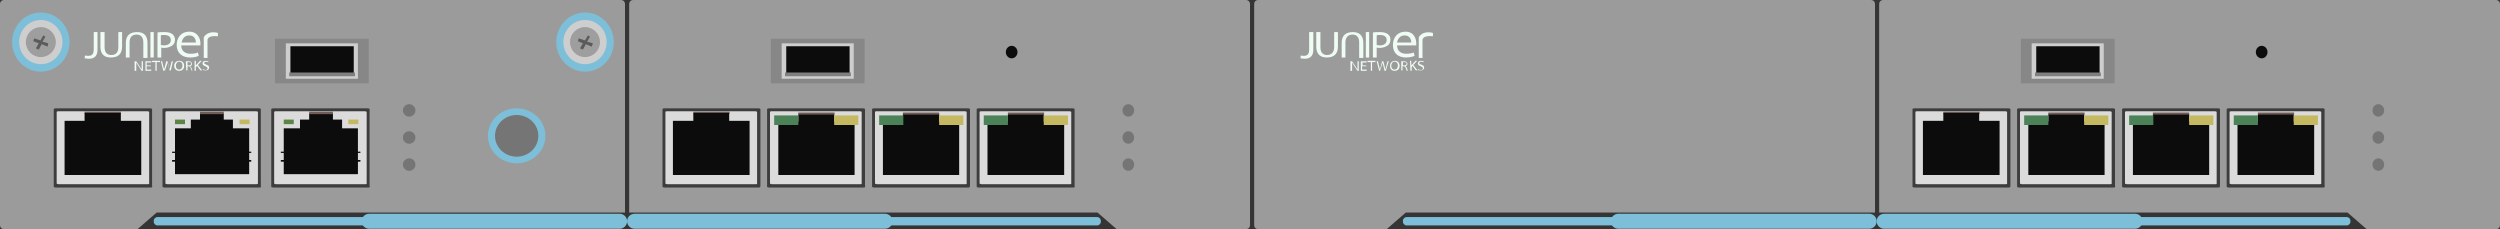
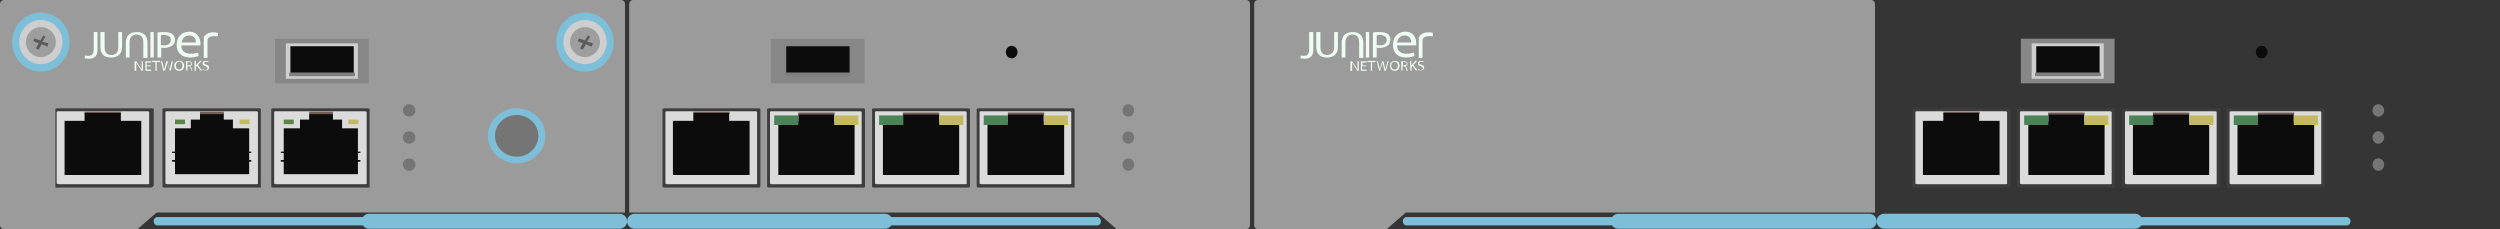
<svg xmlns="http://www.w3.org/2000/svg" version="1.1" id="Juniper_MAG6610" x="0px" y="0px" viewBox="0 0 600 55" style="enable-background:new 0 0 600 55;" xml:space="preserve">
  <style type="text/css">
	.st0{fill:#353535;}
	.st1{fill:#9B9B9B;}
	.st2{fill:#3D3D3D;}
	.st3{fill:#DBDBDB;}
	.st4{fill:#705D57;}
	.st5{fill:#0C0C0C;}
	.st6{fill:#7DBFD8;}
	.st7{fill:#CECECE;}
	.st8{fill:#9E9E9E;}
	.st9{fill:#5B5B5B;}
	.st10{fill:#757575;}
	.st11{fill:#C4B860;}
	.st12{fill:#5C8444;}
	.st13{fill:#EFFCF3;}
	.st14{fill:#878787;}
	.st15{fill:#7F7F7F;}
	.st16{fill:#4B8258;}
</style>
  <g>
    <rect y="0" class="st0" width="600" height="55" />
    <g>
      <path class="st1" d="M149,55H1c-0.6,0-1-0.4-1-1V1c0-0.6,0.4-1,1-1h148c0.6,0,1,0.4,1,1v53C150,54.6,149.6,55,149,55z" />
      <g>
        <g>
          <g>
-             <path class="st2" d="M36.3,45H13.3c-0.2,0-0.4-0.1-0.4-0.2V26.2c0-0.1,0.2-0.2,0.4-0.2h22.8c0.2,0,0.4,0.1,0.4,0.2v18.3       C36.6,44.9,36.5,45,36.3,45z" />
+             <path class="st2" d="M36.3,45H13.3V26.2c0-0.1,0.2-0.2,0.4-0.2h22.8c0.2,0,0.4,0.1,0.4,0.2v18.3       C36.6,44.9,36.5,45,36.3,45z" />
          </g>
          <path class="st3" d="M35.6,44.2H14c-0.2,0-0.4-0.1-0.4-0.2V26.9c0-0.1,0.1-0.2,0.4-0.2h21.4c0.2,0,0.4,0.1,0.4,0.2v17.2      C35.8,44.1,35.6,44.2,35.6,44.2z" />
        </g>
        <g>
          <rect x="20.3" y="26.8" class="st4" width="8.7" height="0.5" />
          <polygon class="st5" points="29,29 29,27.1 20.3,27.1 20.3,29 15.5,29 15.5,36.7 15.5,38.6 15.5,42 33.9,42 33.9,38.4       33.9,36.6 33.9,29     " />
        </g>
      </g>
      <g>
        <ellipse class="st6" cx="9.8" cy="10.1" rx="6.9" ry="7.1" />
        <g>
          <ellipse class="st7" cx="9.8" cy="10.1" rx="5.2" ry="5.3" />
          <g>
            <ellipse class="st8" cx="9.8" cy="10.1" rx="3.6" ry="3.6" />
            <polygon class="st9" points="9.3,11.9 10,10.6 11.4,11.2 11.6,10.4 10.2,10 10.9,8.8 10.4,8.5 9.7,9.7 8.2,9.2 8,9.9 9.3,10.4        8.6,11.6      " />
          </g>
        </g>
      </g>
      <g>
        <ellipse class="st6" cx="140.4" cy="10.1" rx="6.9" ry="7.1" />
        <g>
          <ellipse class="st7" cx="140.4" cy="10.1" rx="5.2" ry="5.3" />
          <g>
            <ellipse class="st8" cx="140.4" cy="10.1" rx="3.6" ry="3.6" />
            <polygon class="st9" points="139.9,11.9 140.6,10.6 142,11.2 142.3,10.4 140.9,10 141.6,8.8 141.1,8.5 140.4,9.7 138.9,9.2        138.7,9.9 139.9,10.4 139.2,11.6      " />
          </g>
        </g>
      </g>
      <g>
        <ellipse class="st6" cx="124" cy="32.6" rx="6.9" ry="6.6" />
        <ellipse class="st10" cx="124" cy="32.6" rx="5.2" ry="5" />
      </g>
      <g>
        <g>
          <g>
            <path class="st2" d="M62.3,45H39.4c-0.2,0-0.4-0.1-0.4-0.2V26.2c0-0.1,0.2-0.2,0.4-0.2h22.8c0.2,0,0.4,0.1,0.4,0.2v18.4       C62.7,44.9,62.6,45,62.3,45z" />
          </g>
          <path class="st3" d="M61.6,44.2H40.1c-0.2,0-0.4-0.1-0.4-0.2V26.9c0-0.1,0.1-0.2,0.4-0.2h21.4c0.2,0,0.4,0.1,0.4,0.2v17.2      C61.9,44.1,61.7,44.2,61.6,44.2z" />
        </g>
        <rect x="57.5" y="28.7" class="st11" width="2.4" height="1.1" />
        <rect x="42" y="28.7" class="st12" width="2.4" height="1.1" />
        <polygon class="st5" points="59.8,36.7 60.3,36.7 60.3,36.4 59.8,36.4 59.8,30.8 55.9,30.8 55.9,28.7 53.7,28.7 53.7,27.2      48,27.2 48,28.7 45.8,28.7 45.8,30.8 42,30.8 42,36.4 41.3,36.4 41.3,36.7 42,36.7 42,37.2 42,38.4 41.3,38.4 41.3,38.8 42,38.8      42,38.9 42,40.3 42,41.8 59.8,41.8 59.8,40.3 59.8,38.8 60.3,38.8 60.3,38.4 59.8,38.4 59.8,37.1    " />
        <rect x="48" y="26.8" class="st4" width="5.7" height="0.6" />
      </g>
      <g>
        <g>
          <g>
            <path class="st2" d="M88.5,45H65.5c-0.2,0-0.4-0.1-0.4-0.2V26.2c0-0.1,0.2-0.2,0.4-0.2h22.8c0.2,0,0.4,0.1,0.4,0.2v18.4       C88.8,44.9,88.7,45,88.5,45z" />
          </g>
          <path class="st3" d="M87.8,44.2H66.2c-0.2,0-0.4-0.1-0.4-0.2V26.9c0-0.1,0.1-0.2,0.4-0.2h21.4c0.2,0,0.4,0.1,0.4,0.2v17.2      C88,44.1,87.9,44.2,87.8,44.2z" />
        </g>
        <rect x="83.6" y="28.7" class="st11" width="2.4" height="1.1" />
        <rect x="68.1" y="28.7" class="st12" width="2.4" height="1.1" />
        <polygon class="st5" points="85.9,36.7 86.5,36.7 86.5,36.4 85.9,36.4 85.9,30.8 82.1,30.8 82.1,28.7 79.9,28.7 79.9,27.2      74.2,27.2 74.2,28.7 72,28.7 72,30.8 68.1,30.8 68.1,36.4 67.4,36.4 67.4,36.7 68.1,36.7 68.1,37.2 68.1,38.4 67.4,38.4      67.4,38.8 68.1,38.8 68.1,38.9 68.1,40.3 68.1,41.8 85.9,41.8 85.9,40.3 85.9,38.8 86.5,38.8 86.5,38.4 85.9,38.4 85.9,37.1         " />
        <rect x="74.2" y="26.8" class="st4" width="5.7" height="0.6" />
      </g>
      <g>
        <path class="st13" d="M22.5,7.7h0.9v4.2c0,1.7-0.9,2.2-2.1,2.2c-0.3,0-0.7-0.1-1-0.1l0.1-0.7c0.2,0.1,0.5,0.1,0.8,0.1     c0.8,0,1.3-0.3,1.3-1.6V7.7z" />
        <path class="st13" d="M25.1,7.7v3.6c0,1.4,0.7,1.9,1.6,1.9c1.1,0,1.7-0.6,1.7-1.9V7.7h0.9v3.5c0,1.9-1.1,2.6-2.7,2.6     c-1.5,0-2.5-0.7-2.5-2.6V7.7L25.1,7.7z" />
        <path class="st13" d="M34.4,13.8v-3.6c0-1.4-0.7-1.9-1.6-1.9c-1.1,0-1.7,0.6-1.7,1.9v3.6h-0.9v-3.5c0-1.9,1.1-2.6,2.7-2.6     c1.5,0,2.5,0.7,2.5,2.6v3.6H34.4z" />
        <g>
          <path class="st13" d="M36.9,7.7v6.1h-0.8V7.7H36.9z" />
        </g>
        <g>
          <path class="st13" d="M37.8,7.8c0.4-0.1,1-0.1,1.7-0.1c0.9,0,1.5,0.2,1.9,0.5C41.7,8.5,42,8.9,42,9.5c0,0.6-0.2,1-0.5,1.3      c-0.5,0.4-1.2,0.7-2.1,0.7c-0.3,0-0.5,0-0.7-0.1v2.4h-0.9V7.8z M38.6,10.8c0.2,0,0.4,0.1,0.7,0.1c1.1,0,1.7-0.5,1.7-1.3      c0-0.8-0.6-1.2-1.6-1.2c-0.4,0-0.7,0-0.8,0.1L38.6,10.8C38.7,10.8,38.6,10.8,38.6,10.8z" />
        </g>
        <g>
          <path class="st13" d="M32.3,17v-2.3h0.4l0.8,1.2c0.2,0.3,0.3,0.5,0.5,0.8h0c0-0.3,0-0.6,0-1v-1h0.3V17h-0.3l-0.8-1.2      c-0.2-0.3-0.3-0.5-0.5-0.8h0c0,0.3,0,0.6,0,1v1L32.3,17L32.3,17z" />
          <path class="st13" d="M36.2,15.9h-1v0.8h1.1V17h-1.4v-2.3h1.4v0.3h-1.1v0.7h1C36.2,15.6,36.2,15.9,36.2,15.9z" />
          <path class="st13" d="M37.3,14.9h-0.8v-0.3h1.9v0.3h-0.8V17h-0.3V14.9z" />
          <path class="st13" d="M39.2,17l-0.6-2.3h0.3l0.3,1.2c0.1,0.3,0.1,0.6,0.2,0.8h0c0-0.2,0.1-0.5,0.2-0.8l0.3-1.2h0.3l0.3,1.2      c0.1,0.3,0.1,0.6,0.2,0.8h0c0.1-0.3,0.1-0.5,0.2-0.8l0.3-1.2h0.3L41,16.9h-0.3l-0.3-1.2c-0.1-0.3-0.1-0.5-0.2-0.8h0      c0,0.2-0.1,0.5-0.2,0.8l-0.4,1.2L39.2,17L39.2,17z" />
          <path class="st13" d="M44.2,15.8c0,0.8-0.5,1.2-1.2,1.2c-0.7,0-1.2-0.5-1.2-1.2c0-0.7,0.5-1.2,1.2-1.2      C43.8,14.6,44.2,15.1,44.2,15.8z M42.2,15.8c0,0.5,0.3,0.9,0.8,0.9c0.5,0,0.8-0.4,0.8-1c0-0.5-0.3-0.9-0.8-0.9      C42.5,14.8,42.2,15.3,42.2,15.8z" />
          <path class="st13" d="M44.6,14.7c0.2,0,0.4,0,0.6,0c0.4,0,0.6,0.1,0.7,0.2c0.1,0.1,0.2,0.3,0.2,0.4c0,0.3-0.2,0.5-0.5,0.6v0      c0.2,0.1,0.3,0.2,0.4,0.5c0.1,0.3,0.1,0.5,0.2,0.6H46c0-0.1-0.1-0.3-0.2-0.6c-0.1-0.3-0.2-0.4-0.5-0.5H45v1h-0.3L44.6,14.7      L44.6,14.7z M45,15.7h0.3c0.4,0,0.6-0.2,0.6-0.4c0-0.3-0.2-0.4-0.6-0.4c-0.2,0-0.3,0-0.3,0L45,15.7z" />
          <path class="st13" d="M46.7,14.6H47v1.1h0c0.1-0.1,0.1-0.2,0.2-0.2l0.8-0.9h0.4l-0.9,1l1,1.3h-0.4l-0.8-1.1L47,16.1V17h-0.3      L46.7,14.6L46.7,14.6z" />
          <path class="st13" d="M48.7,16.6c0.2,0.1,0.4,0.2,0.6,0.2c0.3,0,0.5-0.2,0.5-0.4c0-0.2-0.1-0.3-0.5-0.5      c-0.4-0.1-0.7-0.3-0.7-0.7c0-0.4,0.3-0.6,0.8-0.6c0.3,0,0.5,0.1,0.6,0.1L50,14.9c-0.1,0-0.3-0.1-0.5-0.1c-0.3,0-0.5,0.2-0.5,0.3      c0,0.2,0.2,0.3,0.5,0.4c0.4,0.2,0.7,0.3,0.7,0.7c0,0.4-0.3,0.7-0.9,0.7c-0.2,0-0.5-0.1-0.7-0.1L48.7,16.6z" />
        </g>
        <g>
          <path class="st13" d="M43.5,10.9c0,1.4,1,2,2.2,2c0.8,0,1.3-0.1,1.8-0.3l0.2,0.8c-0.4,0.2-1.1,0.4-2.1,0.4c-2,0-3.2-1.2-3.2-3      c0-1.8,1.1-3.2,3-3.2c2.1,0,2.7,1.7,2.7,2.8c0,0.2,0,0.4,0,0.5L43.5,10.9C43.5,10.9,43.5,10.9,43.5,10.9z M47,10.2      c0-0.7-0.3-1.7-1.6-1.7c-1.2,0-1.7,1-1.8,1.7H47z" />
        </g>
        <path class="st13" d="M52.3,7.9c0,0-2.2-0.7-3.3,0.9c-0.1,0.1-0.1,0.2-0.1,0.4v4.7h0.9V9.7c0,0-0.2-1.3,2.5-1V7.9z" />
      </g>
      <g>
        <ellipse class="st10" cx="98.2" cy="26.5" rx="1.5" ry="1.5" />
        <ellipse class="st10" cx="98.2" cy="33" rx="1.5" ry="1.5" />
        <ellipse class="st10" cx="98.2" cy="39.5" rx="1.5" ry="1.5" />
      </g>
      <g>
        <rect x="66" y="9.3" class="st14" width="22.5" height="10.7" />
        <g>
          <polygon class="st7" points="85.9,18.9 85.9,17.8 85.9,10.4 68.6,10.4 68.6,17.8 68.6,18.9     " />
          <g>
            <rect x="69.7" y="11.1" class="st5" width="15.2" height="7.1" />
            <rect x="69.4" y="17.4" class="st15" width="15.8" height="0.9" />
          </g>
        </g>
      </g>
    </g>
    <g>
      <path class="st1" d="M449,55H302c-0.6,0-1-0.4-1-1V1c0-0.6,0.4-1,1-1h147c0.6,0,1,0.4,1,1v53C450,54.6,449.6,55,449,55z" />
      <g>
        <path class="st13" d="M314.3,7.7h0.9v4.2c0,1.7-0.9,2.2-2.1,2.2c-0.3,0-0.7-0.1-1-0.1l0.1-0.7c0.2,0.1,0.4,0.1,0.7,0.1     c0.8,0,1.3-0.3,1.3-1.6V7.7z" />
        <path class="st13" d="M316.9,7.7v3.6c0,1.4,0.7,1.9,1.6,1.9c1,0,1.7-0.6,1.7-1.9V7.7h0.9v3.5c0,1.9-1.1,2.6-2.7,2.6     c-1.4,0-2.5-0.7-2.5-2.6V7.7L316.9,7.7z" />
        <path class="st13" d="M326.2,13.8v-3.6c0-1.4-0.7-1.9-1.6-1.9c-1,0-1.7,0.6-1.7,1.9v3.6h-0.9v-3.5c0-1.9,1.1-2.6,2.7-2.6     c1.4,0,2.5,0.7,2.5,2.6v3.6H326.2z" />
        <g>
          <path class="st13" d="M328.6,7.7v6.1h-0.8V7.7H328.6z" />
        </g>
        <g>
          <path class="st13" d="M329.5,7.8c0.4-0.1,1-0.1,1.7-0.1c0.9,0,1.5,0.2,1.9,0.5c0.4,0.3,0.6,0.7,0.6,1.3c0,0.6-0.2,1-0.5,1.3      c-0.5,0.4-1.2,0.7-2.1,0.7c-0.3,0-0.5,0-0.7-0.1v2.4h-0.9V7.8z M330.4,10.8c0.2,0,0.4,0.1,0.7,0.1c1.1,0,1.7-0.5,1.7-1.3      c0-0.8-0.6-1.2-1.6-1.2c-0.4,0-0.7,0-0.8,0.1L330.4,10.8C330.4,10.8,330.4,10.8,330.4,10.8z" />
        </g>
        <g>
          <path class="st13" d="M324.1,17v-2.3h0.4l0.8,1.2c0.2,0.3,0.3,0.5,0.5,0.8h0c0-0.3,0-0.6,0-1v-1h0.3V17h-0.3l-0.8-1.2      c-0.2-0.3-0.3-0.5-0.5-0.8h0c0,0.3,0,0.6,0,1v1L324.1,17L324.1,17z" />
          <path class="st13" d="M327.9,15.9h-1v0.8h1.1V17h-1.4v-2.3h1.4v0.3h-1v0.7h1C327.9,15.6,327.9,15.9,327.9,15.9z" />
          <path class="st13" d="M329,14.9h-0.8v-0.3h1.9v0.3h-0.8V17H329V14.9z" />
          <path class="st13" d="M331,17l-0.6-2.3h0.3l0.3,1.2c0.1,0.3,0.1,0.6,0.2,0.8h0c0-0.2,0.1-0.5,0.2-0.8l0.3-1.2h0.3l0.3,1.2      c0.1,0.3,0.1,0.6,0.2,0.8h0c0.1-0.3,0.1-0.5,0.2-0.8l0.3-1.2h0.3l-0.7,2.3h-0.3l-0.3-1.2c-0.1-0.3-0.1-0.5-0.2-0.8h0      c0,0.2-0.1,0.5-0.2,0.8l-0.4,1.2L331,17L331,17z" />
          <path class="st13" d="M335.9,15.8c0,0.8-0.5,1.2-1.2,1.2c-0.7,0-1.1-0.5-1.1-1.2c0-0.7,0.5-1.2,1.2-1.2      C335.5,14.6,335.9,15.1,335.9,15.8z M333.9,15.8c0,0.5,0.3,0.9,0.8,0.9s0.8-0.4,0.8-1c0-0.5-0.3-0.9-0.8-0.9      S333.9,15.3,333.9,15.8z" />
          <path class="st13" d="M336.3,14.7c0.2,0,0.4,0,0.6,0c0.4,0,0.6,0.1,0.7,0.2c0.1,0.1,0.2,0.3,0.2,0.4c0,0.3-0.2,0.5-0.5,0.6v0      c0.2,0.1,0.3,0.2,0.4,0.5c0.1,0.3,0.1,0.5,0.2,0.6h-0.3c0-0.1-0.1-0.3-0.2-0.6c-0.1-0.3-0.2-0.4-0.5-0.5h-0.3v1h-0.3L336.3,14.7      L336.3,14.7z M336.7,15.7h0.3c0.4,0,0.6-0.2,0.6-0.4c0-0.3-0.2-0.4-0.6-0.4c-0.2,0-0.3,0-0.3,0V15.7z" />
          <path class="st13" d="M338.4,14.6h0.3v1.1h0c0.1-0.1,0.1-0.2,0.2-0.2l0.8-0.9h0.4l-0.9,1l1,1.3h-0.4l-0.8-1.1l-0.2,0.3V17h-0.3      L338.4,14.6L338.4,14.6z" />
          <path class="st13" d="M340.4,16.6c0.1,0.1,0.4,0.2,0.6,0.2c0.3,0,0.5-0.2,0.5-0.4c0-0.2-0.1-0.3-0.5-0.5      c-0.4-0.1-0.7-0.3-0.7-0.7c0-0.4,0.3-0.6,0.8-0.6c0.3,0,0.4,0.1,0.6,0.1l-0.1,0.2c-0.1,0-0.3-0.1-0.5-0.1      c-0.3,0-0.5,0.2-0.5,0.3c0,0.2,0.1,0.3,0.5,0.4c0.4,0.2,0.7,0.3,0.7,0.7c0,0.4-0.3,0.7-0.9,0.7c-0.2,0-0.5-0.1-0.7-0.1      L340.4,16.6z" />
        </g>
        <g>
          <path class="st13" d="M335.3,10.9c0,1.4,1,2,2.2,2c0.8,0,1.3-0.1,1.8-0.3l0.2,0.8c-0.4,0.2-1.1,0.4-2.1,0.4c-2,0-3.1-1.2-3.1-3      c0-1.8,1.1-3.2,3-3.2c2.1,0,2.6,1.7,2.6,2.8c0,0.2,0,0.4,0,0.5L335.3,10.9C335.3,10.9,335.3,10.9,335.3,10.9z M338.7,10.2      c0-0.7-0.3-1.7-1.6-1.7c-1.2,0-1.7,1-1.8,1.7H338.7z" />
        </g>
        <path class="st13" d="M343.9,7.9c0,0-2.2-0.7-3.3,0.9c-0.1,0.1-0.1,0.2-0.1,0.4v4.7h0.9V9.7c0,0-0.2-1.3,2.5-1V7.9z" />
      </g>
    </g>
    <g>
-       <path class="st1" d="M599,55H452c-0.6,0-1-0.4-1-1V1c0-0.6,0.4-1,1-1h147c0.6,0,1,0.4,1,1v53C600,54.6,599.6,55,599,55z" />
      <g>
        <g>
          <g>
            <path class="st2" d="M482.2,45h-22.8c-0.2,0-0.4-0.1-0.4-0.2V26.2c0-0.1,0.2-0.2,0.4-0.2h22.7c0.2,0,0.4,0.1,0.4,0.2v18.3       C482.5,44.9,482.4,45,482.2,45z" />
          </g>
          <path class="st3" d="M481.5,44.2h-21.4c-0.2,0-0.4-0.1-0.4-0.2V26.9c0-0.1,0.1-0.2,0.4-0.2h21.2c0.2,0,0.4,0.1,0.4,0.2v17.2      C481.8,44.1,481.6,44.2,481.5,44.2z" />
        </g>
        <g>
          <rect x="466.4" y="26.8" class="st4" width="8.7" height="0.5" />
          <polygon class="st5" points="475,29 475,27.1 466.4,27.1 466.4,29 461.5,29 461.5,36.7 461.5,38.6 461.5,42 479.9,42       479.9,38.4 479.9,36.6 479.9,29     " />
        </g>
      </g>
      <g>
        <ellipse class="st10" cx="570.8" cy="26.5" rx="1.4" ry="1.5" />
        <ellipse class="st10" cx="570.8" cy="33" rx="1.4" ry="1.5" />
        <ellipse class="st10" cx="570.8" cy="39.5" rx="1.4" ry="1.5" />
      </g>
      <g>
        <g>
          <g>
            <path class="st2" d="M507.3,45h-22.8c-0.2,0-0.4-0.1-0.4-0.2V26.2c0-0.1,0.2-0.2,0.4-0.2h22.7c0.2,0,0.4,0.1,0.4,0.2v18.3       C507.7,44.9,507.6,45,507.3,45z" />
          </g>
          <path class="st3" d="M506.6,44.2h-21.4c-0.2,0-0.4-0.1-0.4-0.2V26.9c0-0.1,0.1-0.2,0.4-0.2h21.2c0.2,0,0.4,0.1,0.4,0.2v17.2      C506.9,44.1,506.7,44.2,506.6,44.2z" />
        </g>
        <polygon class="st5" points="500.2,29.2 500.2,27.3 491.6,27.3 491.6,29.2 486.8,29.2 486.8,36.8 486.8,38.7 486.8,42 505.1,42      505.1,38.4 505.1,36.7 505.1,29.2    " />
        <rect x="485.8" y="27.7" class="st16" width="5.8" height="2.3" />
        <rect x="500.2" y="27.7" class="st11" width="5.8" height="2.3" />
        <rect x="491.6" y="27" class="st4" width="8.7" height="0.5" />
      </g>
      <g>
        <g>
          <g>
            <path class="st2" d="M532.5,45h-22.8c-0.2,0-0.4-0.1-0.4-0.2V26.2c0-0.1,0.2-0.2,0.4-0.2h22.7c0.2,0,0.4,0.1,0.4,0.2v18.3       C532.8,44.9,532.7,45,532.5,45z" />
          </g>
          <path class="st3" d="M531.8,44.2h-21.4c-0.2,0-0.4-0.1-0.4-0.2V26.9c0-0.1,0.1-0.2,0.4-0.2h21.2c0.2,0,0.4,0.1,0.4,0.2v17.2      C532.1,44.1,531.9,44.2,531.8,44.2z" />
        </g>
        <polygon class="st5" points="525.4,29.2 525.4,27.3 516.7,27.3 516.7,29.2 511.9,29.2 511.9,36.8 511.9,38.7 511.9,42 530.2,42      530.2,38.4 530.2,36.7 530.2,29.2    " />
        <rect x="511" y="27.7" class="st16" width="5.8" height="2.3" />
        <rect x="525.4" y="27.7" class="st11" width="5.8" height="2.3" />
        <rect x="516.7" y="27" class="st4" width="8.7" height="0.5" />
      </g>
      <g>
        <g>
          <g>
            <path class="st2" d="M557.6,45h-22.8c-0.2,0-0.4-0.1-0.4-0.2V26.2c0-0.1,0.2-0.2,0.4-0.2h22.7c0.2,0,0.4,0.1,0.4,0.2v18.3       C558,44.9,557.9,45,557.6,45z" />
          </g>
          <path class="st3" d="M556.9,44.2h-21.4c-0.2,0-0.4-0.1-0.4-0.2V26.9c0-0.1,0.1-0.2,0.4-0.2h21.2c0.2,0,0.4,0.1,0.4,0.2v17.2      C557.2,44.1,557,44.2,556.9,44.2z" />
        </g>
        <polygon class="st5" points="550.5,29.2 550.5,27.3 541.9,27.3 541.9,29.2 537,29.2 537,36.8 537,38.7 537,42 555.4,42      555.4,38.4 555.4,36.7 555.4,29.2    " />
        <rect x="536.1" y="27.7" class="st16" width="5.8" height="2.3" />
        <rect x="550.5" y="27.7" class="st11" width="5.8" height="2.3" />
        <rect x="541.9" y="27" class="st4" width="8.7" height="0.5" />
      </g>
      <ellipse class="st5" cx="542.8" cy="12.5" rx="1.4" ry="1.5" />
      <g>
        <rect x="485" y="9.3" class="st14" width="22.5" height="10.7" />
        <g>
          <polygon class="st7" points="504.9,18.9 504.9,17.8 504.9,10.4 487.6,10.4 487.6,17.8 487.6,18.9     " />
          <g>
            <rect x="488.7" y="11.1" class="st5" width="15.2" height="7.1" />
            <rect x="488.4" y="17.4" class="st15" width="15.8" height="0.9" />
          </g>
        </g>
      </g>
    </g>
    <g>
      <polygon class="st0" points="568,55 332.8,55 337.4,51 563.4,51   " />
      <g>
        <path class="st6" d="M390.8,54.1h-53.2c-0.5,0-0.9-0.4-0.9-0.9V53c0-0.5,0.4-0.9,0.9-0.9h53.2c0.5,0,0.9,0.4,0.9,0.9v0.2     C391.7,53.7,391.3,54.1,390.8,54.1z" />
        <path class="st6" d="M448.6,54.9h-60.2c-1,0-1.8-0.8-1.8-1.8v0c0-1,0.8-1.8,1.8-1.8h60.2c1,0,1.8,0.8,1.8,1.8v0     C450.4,54.1,449.6,54.9,448.6,54.9z" />
      </g>
      <g>
        <path class="st6" d="M510,54.1h53.2c0.5,0,0.9-0.4,0.9-0.9V53c0-0.5-0.4-0.9-0.9-0.9H510c-0.5,0-0.9,0.4-0.9,0.9v0.2     C509.1,53.7,509.5,54.1,510,54.1z" />
        <path class="st6" d="M452.2,54.9h60.2c1,0,1.8-0.8,1.8-1.8v0c0-1-0.8-1.8-1.8-1.8h-60.2c-1,0-1.8,0.8-1.8,1.8v0     C450.4,54.1,451.2,54.9,452.2,54.9z" />
      </g>
    </g>
    <g>
      <path class="st1" d="M299,55H152c-0.6,0-1-0.4-1-1V1c0-0.6,0.4-1,1-1h147c0.6,0,1,0.4,1,1v53C300,54.6,299.6,55,299,55z" />
      <g>
        <g>
          <g>
            <path class="st2" d="M182.2,45h-22.8c-0.2,0-0.4-0.1-0.4-0.2V26.2c0-0.1,0.2-0.2,0.4-0.2h22.7c0.2,0,0.4,0.1,0.4,0.2v18.3       C182.5,44.9,182.4,45,182.2,45z" />
          </g>
          <path class="st3" d="M181.5,44.2h-21.4c-0.2,0-0.4-0.1-0.4-0.2V26.9c0-0.1,0.1-0.2,0.4-0.2h21.2c0.2,0,0.4,0.1,0.4,0.2v17.2      C181.8,44.1,181.6,44.2,181.5,44.2z" />
        </g>
        <g>
          <rect x="166.4" y="26.8" class="st4" width="8.7" height="0.5" />
          <polygon class="st5" points="175,29 175,27.1 166.4,27.1 166.4,29 161.5,29 161.5,36.7 161.5,38.6 161.5,42 179.9,42       179.9,38.4 179.9,36.6 179.9,29     " />
        </g>
      </g>
      <g>
        <ellipse class="st10" cx="270.8" cy="26.5" rx="1.4" ry="1.5" />
        <ellipse class="st10" cx="270.8" cy="33" rx="1.4" ry="1.5" />
        <ellipse class="st10" cx="270.8" cy="39.5" rx="1.4" ry="1.5" />
      </g>
      <g>
        <g>
          <g>
            <path class="st2" d="M207.3,45h-22.8c-0.2,0-0.4-0.1-0.4-0.2V26.2c0-0.1,0.2-0.2,0.4-0.2h22.7c0.2,0,0.4,0.1,0.4,0.2v18.3       C207.7,44.9,207.6,45,207.3,45z" />
          </g>
          <path class="st3" d="M206.6,44.2h-21.4c-0.2,0-0.4-0.1-0.4-0.2V26.9c0-0.1,0.1-0.2,0.4-0.2h21.2c0.2,0,0.4,0.1,0.4,0.2v17.2      C206.9,44.1,206.7,44.2,206.6,44.2z" />
        </g>
        <polygon class="st5" points="200.2,29.2 200.2,27.3 191.6,27.3 191.6,29.2 186.8,29.2 186.8,36.8 186.8,38.7 186.8,42 205.1,42      205.1,38.4 205.1,36.7 205.1,29.2    " />
        <rect x="185.8" y="27.7" class="st16" width="5.8" height="2.3" />
        <rect x="200.2" y="27.7" class="st11" width="5.8" height="2.3" />
        <rect x="191.6" y="27" class="st4" width="8.7" height="0.5" />
      </g>
      <g>
        <g>
          <g>
            <path class="st2" d="M232.5,45h-22.8c-0.2,0-0.4-0.1-0.4-0.2V26.2c0-0.1,0.2-0.2,0.4-0.2h22.7c0.2,0,0.4,0.1,0.4,0.2v18.3       C232.8,44.9,232.7,45,232.5,45z" />
          </g>
          <path class="st3" d="M231.8,44.2h-21.4c-0.2,0-0.4-0.1-0.4-0.2V26.9c0-0.1,0.1-0.2,0.4-0.2h21.2c0.2,0,0.4,0.1,0.4,0.2v17.2      C232.1,44.1,231.9,44.2,231.8,44.2z" />
        </g>
        <polygon class="st5" points="225.4,29.2 225.4,27.3 216.7,27.3 216.7,29.2 211.9,29.2 211.9,36.8 211.9,38.7 211.9,42 230.2,42      230.2,38.4 230.2,36.7 230.2,29.2    " />
        <rect x="211" y="27.7" class="st16" width="5.8" height="2.3" />
        <rect x="225.4" y="27.7" class="st11" width="5.8" height="2.3" />
        <rect x="216.7" y="27" class="st4" width="8.7" height="0.5" />
      </g>
      <g>
        <g>
          <g>
            <path class="st2" d="M257.6,45h-22.8c-0.2,0-0.4-0.1-0.4-0.2V26.2c0-0.1,0.2-0.2,0.4-0.2h22.7c0.2,0,0.4,0.1,0.4,0.2v18.3       C258,44.9,257.9,45,257.6,45z" />
          </g>
          <path class="st3" d="M256.9,44.2h-21.4c-0.2,0-0.4-0.1-0.4-0.2V26.9c0-0.1,0.1-0.2,0.4-0.2h21.2c0.2,0,0.4,0.1,0.4,0.2v17.2      C257.2,44.1,257,44.2,256.9,44.2z" />
        </g>
        <polygon class="st5" points="250.5,29.2 250.5,27.3 241.9,27.3 241.9,29.2 237,29.2 237,36.8 237,38.7 237,42 255.4,42      255.4,38.4 255.4,36.7 255.4,29.2    " />
        <rect x="236.1" y="27.7" class="st16" width="5.8" height="2.3" />
        <rect x="250.5" y="27.7" class="st11" width="5.8" height="2.3" />
        <rect x="241.9" y="27" class="st4" width="8.7" height="0.5" />
      </g>
      <ellipse class="st5" cx="242.8" cy="12.5" rx="1.4" ry="1.5" />
      <g>
        <rect x="185" y="9.3" class="st14" width="22.5" height="10.7" />
        <g>
-           <polygon class="st7" points="204.9,18.9 204.9,17.8 204.9,10.4 187.6,10.4 187.6,17.8 187.6,18.9     " />
          <g>
            <rect x="188.7" y="11.1" class="st5" width="15.2" height="7.1" />
            <rect x="188.4" y="17.4" class="st15" width="15.8" height="0.9" />
          </g>
        </g>
      </g>
    </g>
    <g>
      <polygon class="st0" points="268,55 33,55 37.6,51 263.4,51   " />
      <g>
        <path class="st6" d="M90.9,54.1H37.8c-0.5,0-0.9-0.4-0.9-0.9V53c0-0.5,0.4-0.9,0.9-0.9h53.2c0.5,0,0.9,0.4,0.9,0.9v0.2     C91.8,53.7,91.4,54.1,90.9,54.1z" />
        <path class="st6" d="M148.7,54.9H88.6c-1,0-1.8-0.8-1.8-1.8v0c0-1,0.8-1.8,1.8-1.8h60.1c1,0,1.8,0.8,1.8,1.8v0     C150.5,54.1,149.7,54.9,148.7,54.9z" />
      </g>
      <g>
        <path class="st6" d="M210.1,54.1h53.2c0.5,0,0.9-0.4,0.9-0.9V53c0-0.5-0.4-0.9-0.9-0.9h-53.2c-0.5,0-0.9,0.4-0.9,0.9v0.2     C209.2,53.7,209.6,54.1,210.1,54.1z" />
        <path class="st6" d="M152.3,54.9h60.1c1,0,1.8-0.8,1.8-1.8v0c0-1-0.8-1.8-1.8-1.8h-60.1c-1,0-1.8,0.8-1.8,1.8v0     C150.5,54.1,151.3,54.9,152.3,54.9z" />
      </g>
    </g>
  </g>
</svg>